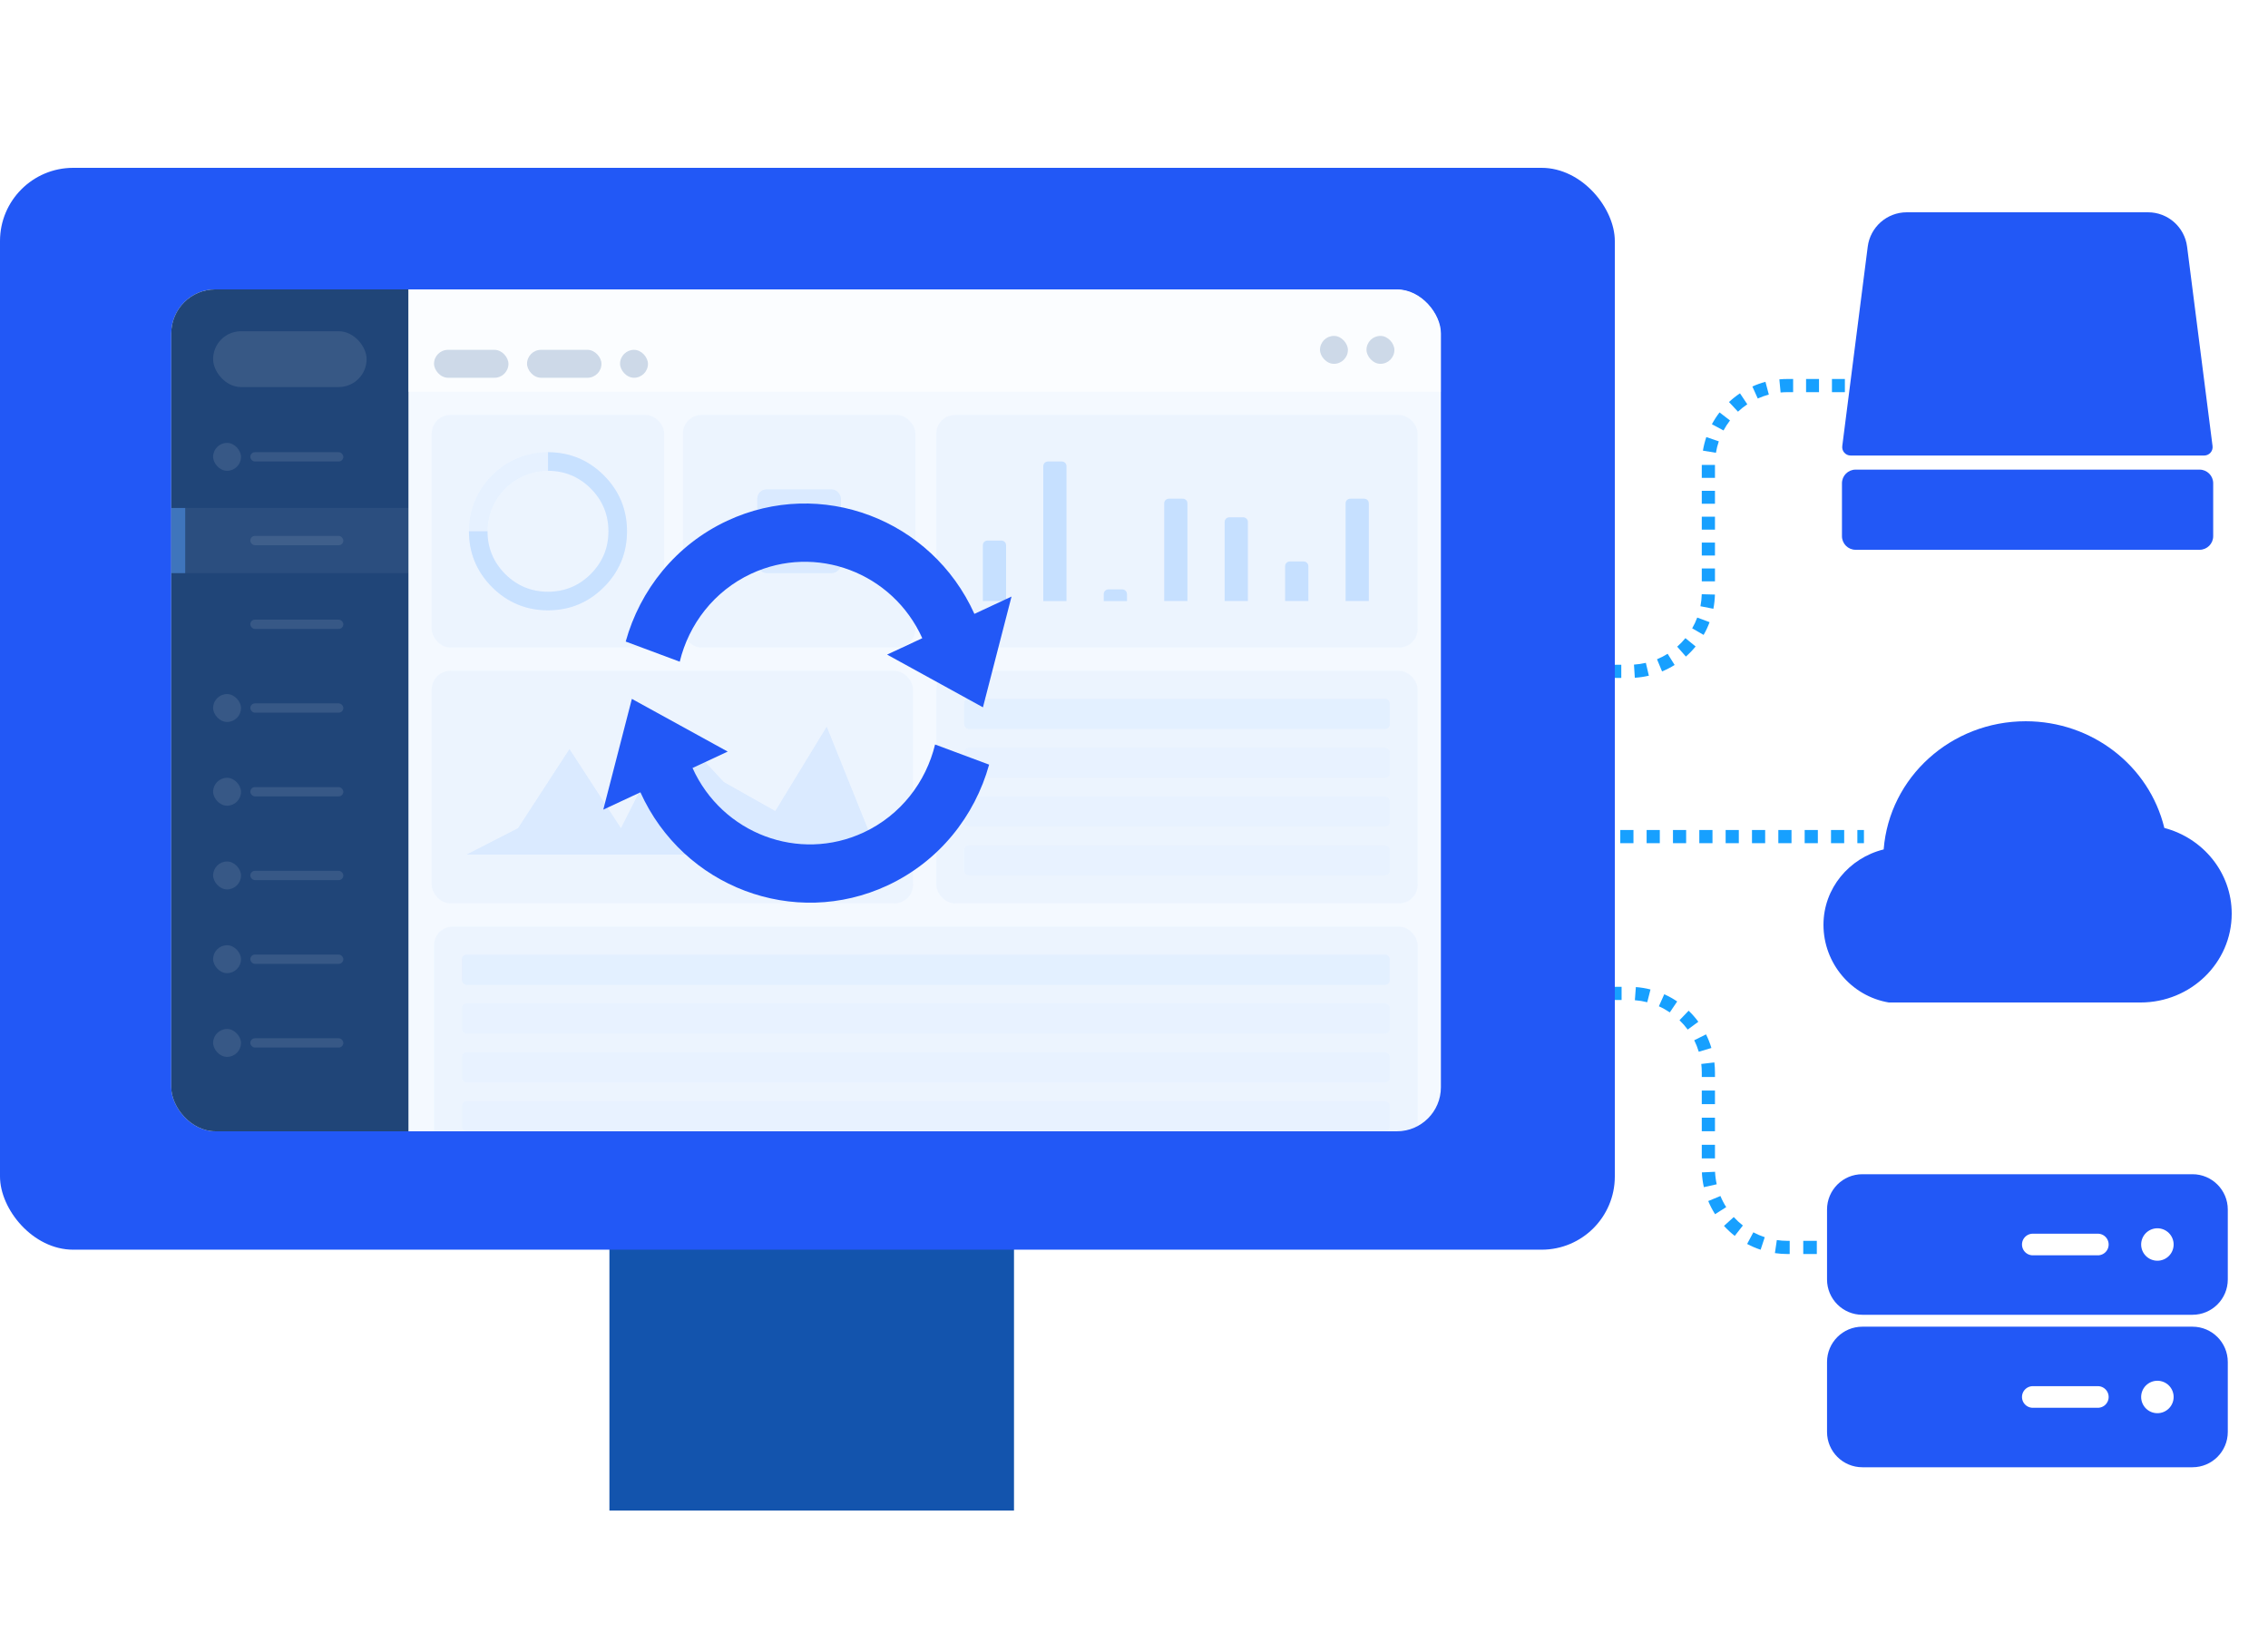
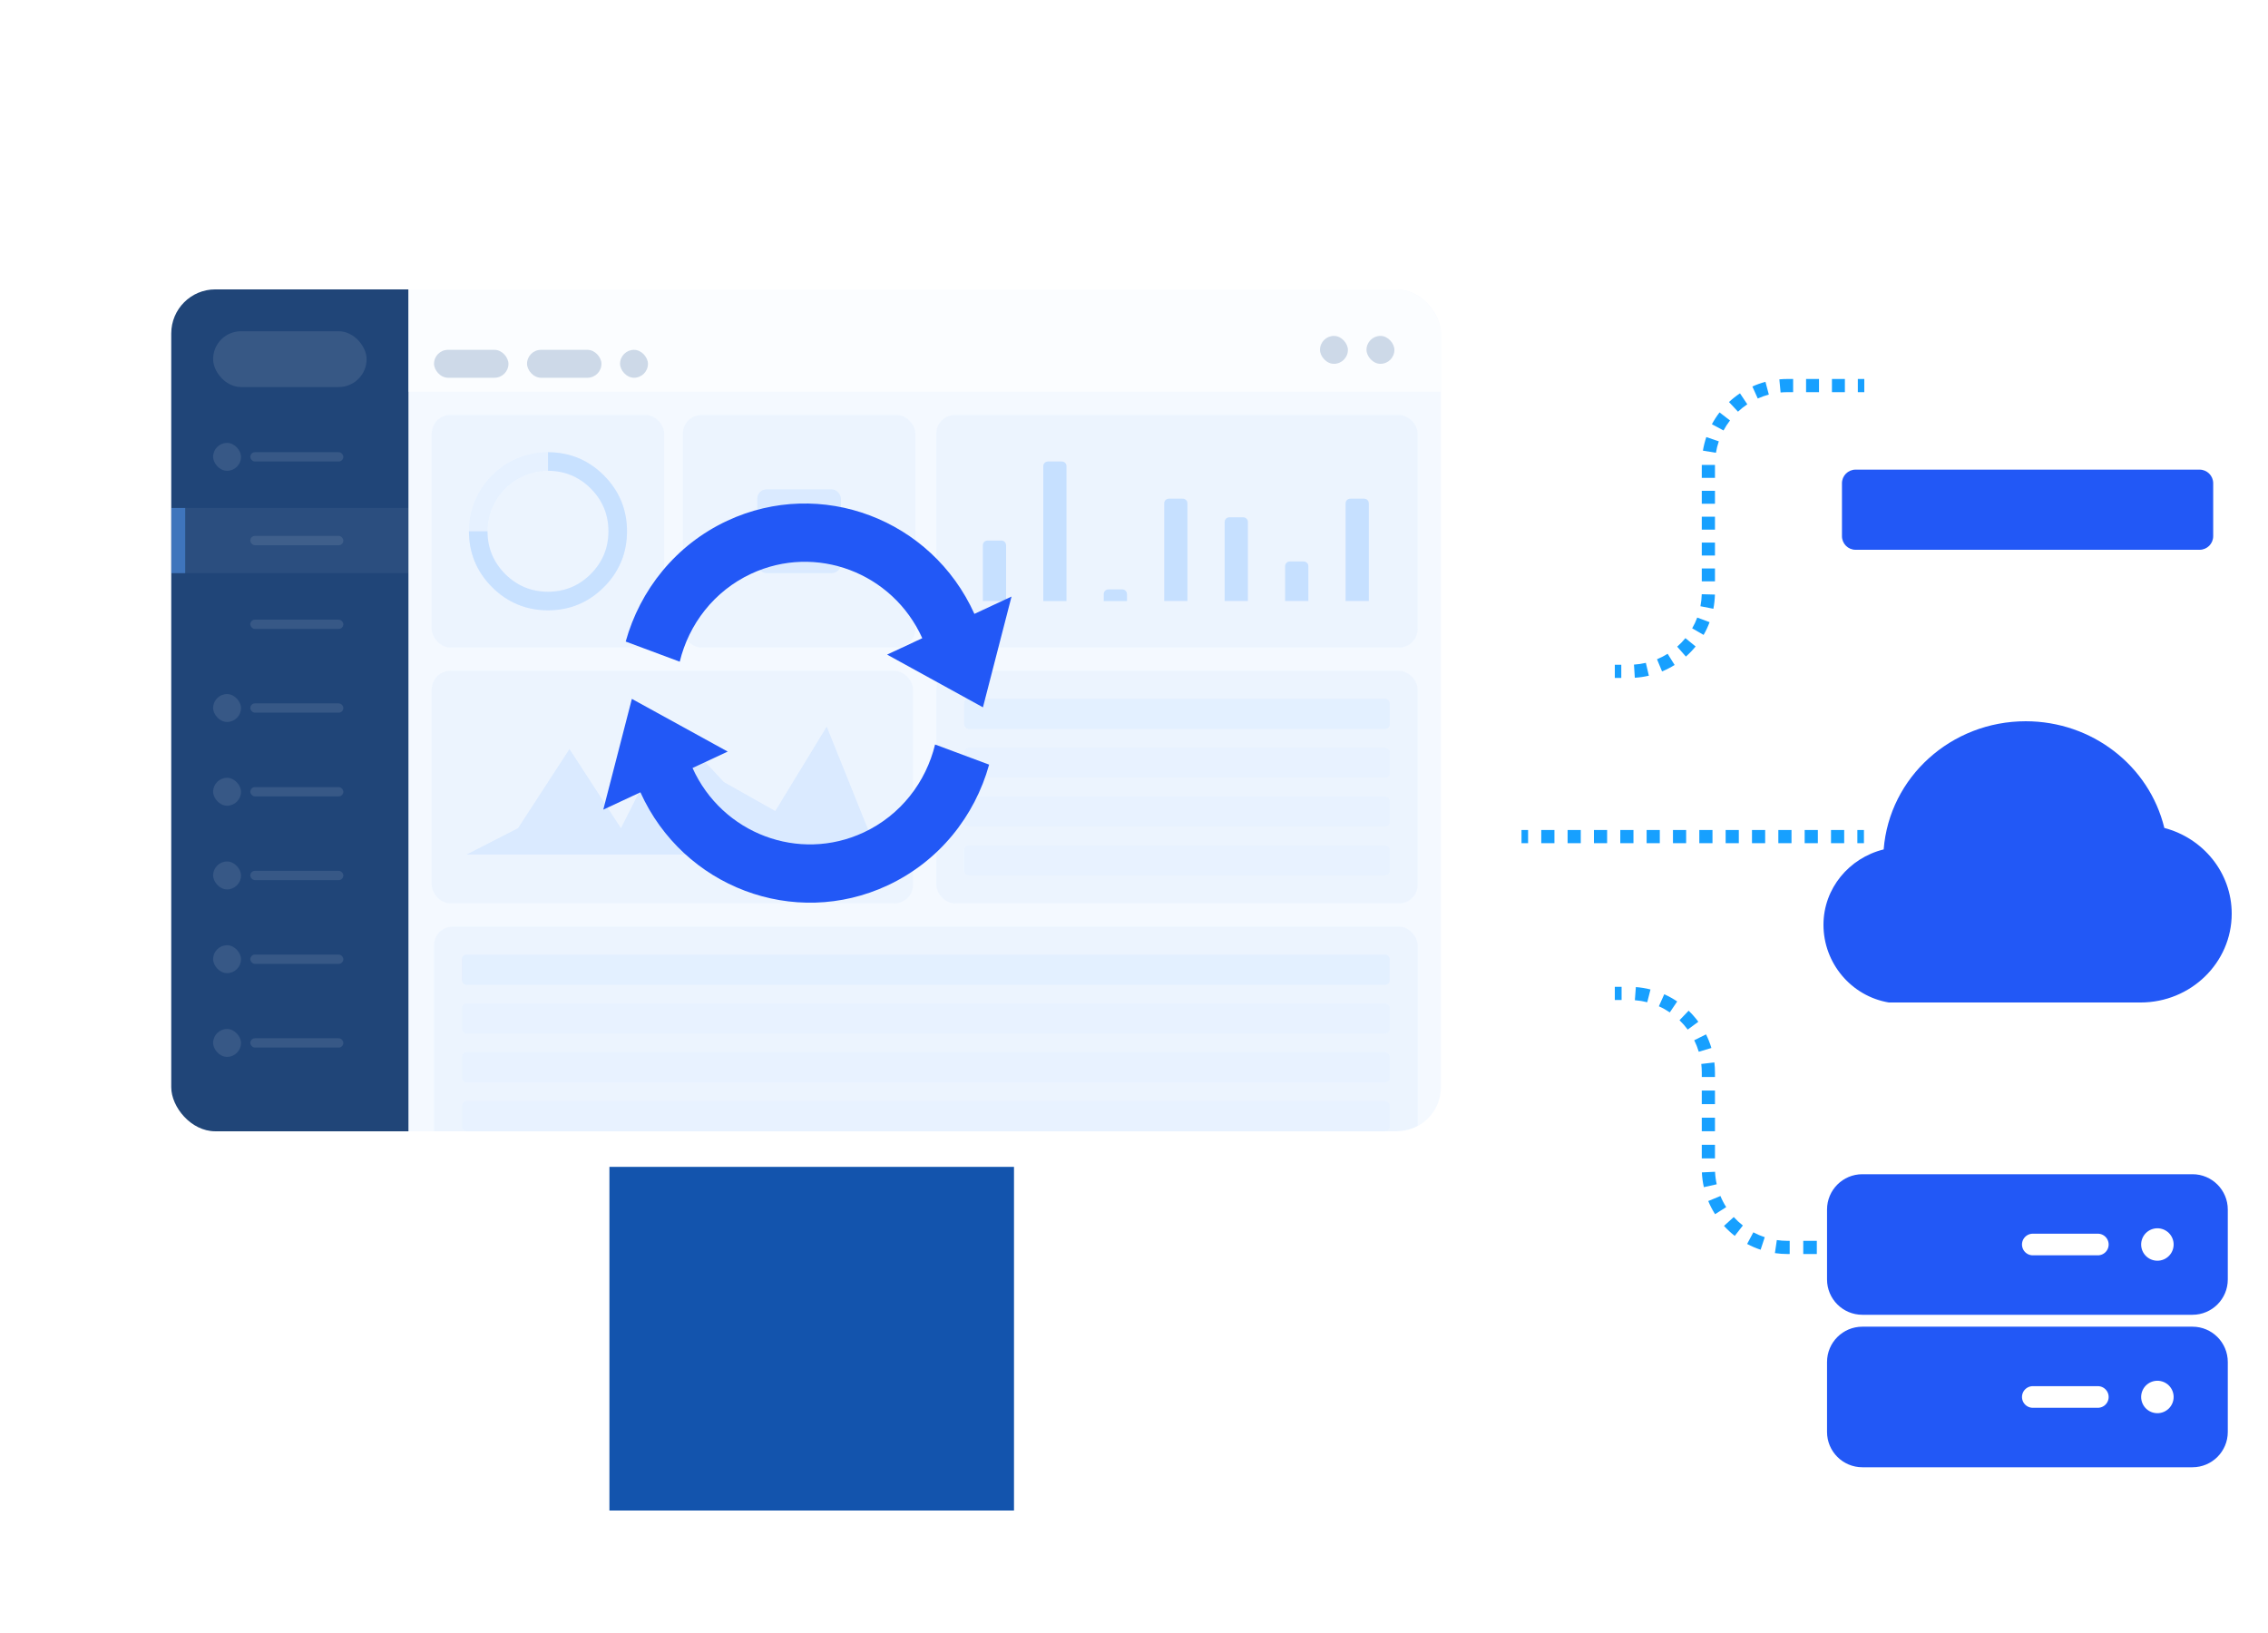
<svg xmlns="http://www.w3.org/2000/svg" fill="none" version="1.1" width="400" height="288" viewBox="0 0 400 288">
  <rect x="0" y="0" width="400" height="288" fill="#333333" stroke="none" />
  <defs>
    <clipPath id="master_svg0_544_046803">
      <rect x="0" y="0" width="400" height="288" rx="0" />
    </clipPath>
    <clipPath id="master_svg1_544_046834">
      <rect x="30.204" y="51.037" width="223.924" height="148.481" rx="7.769" />
    </clipPath>
    <clipPath id="master_svg2_544_046827">
      <rect x="96.458" y="77.769" width="91.636" height="91.975" rx="0" />
    </clipPath>
    <clipPath id="master_svg3_544_046810">
      <rect x="322.228" y="35.2" width="70.68" height="64" rx="0" />
    </clipPath>
    <clipPath id="master_svg4_544_046824">
      <rect x="318.4" y="124.8" width="78.336" height="54.528" rx="0" />
    </clipPath>
    <clipPath id="master_svg5_544_046814">
      <rect x="320.368" y="204.928" width="74.4" height="56" rx="0" />
    </clipPath>
  </defs>
  <g clip-path="url(#master_svg0_544_046803)">
    <rect x="0" y="0" width="400" height="288" rx="0" fill="#FFFFFF" fill-opacity="1" />
    <g transform="matrix(0,1,-1,0,396.8,-260.8)">
      <g transform="matrix(0,1,-1,0,476.406,-340.281)">
        <path d="M408.344,69.225L409.505,69.225L409.505,66.9L408.344,66.9L408.344,69.225ZM411.828,69.225L414.151,69.225L414.151,66.9L411.828,66.9L411.828,69.225ZM416.474,69.225L418.797,69.225L418.797,66.9L416.474,66.9L416.474,69.225ZM421.119,69.225L423.442,69.225L423.442,66.9L421.119,66.9L421.119,69.225ZM425.765,69.225L428.088,69.225L428.088,66.9L425.765,66.9L425.765,69.225ZM430.411,69.225L432.734,69.225L432.734,66.9L430.411,66.9L430.411,69.225ZM435.056,69.225L437.379,69.225L437.379,66.9L435.056,66.9L435.056,69.225ZM439.702,69.225L442.025,69.225L442.025,66.9L439.702,66.9L439.702,69.225ZM444.348,69.225L446.671,69.225L446.671,66.9L444.348,66.9L444.348,69.225ZM448.993,69.225L451.316,69.225L451.316,66.9L448.993,66.9L448.993,69.225ZM453.639,69.225L455.962,69.225L455.962,66.9L453.639,66.9L453.639,69.225ZM458.285,69.225L460.608,69.225L460.608,66.9L458.285,66.9L458.285,69.225ZM462.93,69.225L465.253,69.225L465.253,66.9L462.93,66.9L462.93,69.225ZM467.576,69.225L468.737,69.225L468.737,66.9L467.576,66.9L467.576,69.225Z" fill-rule="evenodd" fill="#17A0FF" fill-opacity="1" />
      </g>
      <g transform="matrix(0,1,-1,0,548.8,-412.8)">
        <path d="M480.8,69.162L481.996,69.162L481.996,66.838L480.8,66.838L480.8,69.162ZM484.388,69.162L486.78,69.162L486.78,66.838L484.388,66.838L484.388,69.162ZM489.172,69.162L491.565,69.162L491.565,66.838L489.172,66.838L489.172,69.162ZM494.35,69.162Q495.297,69.162,496.227,69.299L496.565,66.999Q495.467,66.838,494.35,66.838L493.957,66.838L493.957,69.162L494.35,69.162ZM498.357,69.803Q499.399,70.146,500.369,70.664L501.465,68.614Q500.318,68.001,499.085,67.595L498.357,69.803ZM502.215,71.866Q503.083,72.544,503.823,73.36L505.545,71.798Q504.671,70.835,503.646,70.034L502.215,71.866ZM505.155,75.109Q505.75,76.046,506.173,77.07L508.322,76.182Q507.822,74.971,507.119,73.863L505.155,75.109ZM506.827,79.138Q507.071,80.223,507.123,81.342L509.446,81.234Q509.384,79.912,509.096,78.629L506.827,79.138ZM507.137,83.704L507.137,86.096L509.462,86.096L509.462,83.704L507.137,83.704ZM507.137,88.488L507.137,90.88L509.462,90.88L509.462,88.488L507.137,88.488ZM507.137,93.273L507.137,95.665L509.462,95.665L509.462,93.273L507.137,93.273ZM507.137,98.85Q507.137,99.745,507.241,100.629L509.55,100.358Q509.462,99.609,509.462,98.85L509.462,98.057L507.137,98.057L507.137,98.85ZM507.766,103.176Q508.136,104.416,508.713,105.575L510.794,104.539Q510.306,103.559,509.994,102.511L507.766,103.176ZM510.071,107.8Q510.842,108.847,511.781,109.749L513.392,108.072Q512.597,107.309,511.944,106.422L510.071,107.8ZM513.798,111.38Q514.886,112.115,516.081,112.65L517.031,110.528Q516.02,110.075,515.1,109.454L513.798,111.38ZM518.507,113.495Q519.777,113.819,521.089,113.918L521.265,111.6Q520.155,111.516,519.081,111.242L518.507,113.495ZM523.604,113.963L524.8,113.963L524.8,111.638L523.604,111.638L523.604,113.963Z" fill-rule="evenodd" fill="#17A0FF" fill-opacity="1" />
      </g>
      <g transform="matrix(0,1,1,0,260.8,-260.8)">
        <path d="M328.8,69.162L329.941,69.162L329.941,66.838L328.8,66.838L328.8,69.162ZM332.223,69.162L334.505,69.162L334.505,66.838L332.223,66.838L332.223,69.162ZM336.787,69.162L339.069,69.162L339.069,66.838L336.787,66.838L336.787,69.162ZM342.35,69.162Q342.96,69.162,343.563,69.219L343.781,66.904Q343.069,66.838,342.35,66.838L341.35,66.838L341.35,69.162L342.35,69.162ZM345.637,69.589Q346.641,69.855,347.589,70.281L348.542,68.161Q347.421,67.656,346.233,67.341L345.637,69.589ZM349.434,71.302Q350.308,71.885,351.077,72.603L352.664,70.904Q351.756,70.056,350.723,69.368L349.434,71.302ZM352.486,74.153Q353.13,74.989,353.628,75.917L355.677,74.819Q355.089,73.722,354.328,72.734L352.486,74.153ZM354.461,77.833Q354.797,78.822,354.967,79.855L357.261,79.477Q357.06,78.256,356.662,77.085L354.461,77.833ZM355.137,81.995L355.137,84.277L357.462,84.277L357.462,81.995L355.137,81.995ZM355.137,86.559L355.137,88.841L357.462,88.841L357.462,86.559L355.137,86.559ZM355.137,91.123L355.137,93.405L357.462,93.405L357.462,91.123L355.137,91.123ZM355.137,95.687L355.137,97.969L357.462,97.969L357.462,95.687L355.137,95.687ZM355.137,100.251L355.137,102.533L357.462,102.533L357.462,100.251L355.137,100.251ZM355.143,104.86Q355.177,106.127,355.418,107.363L357.7,106.917Q357.496,105.871,357.467,104.798L355.143,104.86ZM356.085,109.728Q356.519,110.893,357.14,111.973L359.156,110.814Q358.63,109.9,358.263,108.916L356.085,109.728ZM358.549,114.015Q359.334,114.974,360.265,115.794L361.801,114.049Q361.013,113.355,360.348,112.542L358.549,114.015ZM362.251,117.275Q363.313,117.938,364.468,118.417L365.358,116.269Q364.382,115.864,363.483,115.303L362.251,117.275ZM366.797,119.166Q368.016,119.451,369.272,119.531L369.421,117.211Q368.358,117.143,367.326,116.902L366.797,119.166ZM371.659,119.562L372.8,119.562L372.8,117.237L371.659,117.237L371.659,119.562Z" fill-rule="evenodd" fill="#17A0FF" fill-opacity="1" />
      </g>
    </g>
    <g>
      <g>
        <path d="M107.481,266.4L178.835,266.4L178.835,205.791L107.481,205.791L107.481,266.4Z" fill="#1354AD" fill-opacity="1" />
      </g>
      <g>
        <g>
-           <rect x="0" y="29.6" width="284.8" height="190.798" rx="12.91" fill="#2258F6" fill-opacity="1" />
-         </g>
+           </g>
        <g clip-path="url(#master_svg1_544_046834)">
          <rect x="30.204" y="51.037" width="223.924" height="148.481" rx="7.769" fill="#F4F9FF" fill-opacity="1" />
          <g style="opacity:0.3;">
            <g style="opacity:0.6;">
              <rect x="165.132" y="73.188" width="84.894" height="41.017" rx="3.278" fill="#C8E0FD" fill-opacity="1" />
            </g>
            <g>
              <path d="M173.336,96.155L173.336,105.999L177.438,105.999L177.438,96.155C177.438,95.702,177.071,95.335,176.618,95.335L174.156,95.335C173.703,95.335,173.336,95.702,173.336,96.155ZM183.997,106.001L188.098,106.001L188.098,82.21C188.098,81.758,187.731,81.391,187.278,81.391L184.816,81.391C184.364,81.391,183.997,81.758,183.997,82.21L183.997,106.001ZM194.661,104.769L194.661,106L198.762,106L198.762,104.769C198.762,104.316,198.395,103.949,197.942,103.949L195.48,103.949C195.028,103.949,194.661,104.316,194.661,104.769ZM205.325,105.999L209.426,105.999L209.426,88.771C209.426,88.318,209.059,87.951,208.606,87.951L206.144,87.951C205.692,87.951,205.325,88.318,205.325,88.771L205.325,105.999ZM215.988,105.997L220.089,105.997L220.089,92.05C220.089,91.597,219.722,91.23,219.269,91.23L216.807,91.23C216.355,91.23,215.988,91.597,215.988,92.05L215.988,105.997ZM226.651,105.997L230.752,105.997L230.752,99.844C230.752,99.391,230.385,99.024,229.933,99.024L227.47,99.024C227.018,99.024,226.651,99.391,226.651,99.844L226.651,105.997ZM237.315,105.999L241.416,105.999L241.416,88.771C241.416,88.318,241.049,87.951,240.597,87.951L238.134,87.951C237.682,87.951,237.315,88.318,237.315,88.771L237.315,105.999Z" fill="#5CA5FF" fill-opacity="1" />
            </g>
            <g style="opacity:0.6;">
              <rect x="76.137" y="118.309" width="84.894" height="41.017" rx="3.278" fill="#C8E0FD" fill-opacity="1" />
            </g>
            <g style="opacity:0.5;">
              <path d="M82.289,150.712L154.879,150.712L145.806,128.152L136.732,143.037L127.658,137.92L118.584,128.152L109.51,146.06L100.436,132.106L91.362,146.06L82.289,150.712Z" fill="#5CA5FF" fill-opacity="1" />
            </g>
            <g style="opacity:0.6;">
              <rect x="165.132" y="118.309" width="84.894" height="41.017" rx="3.278" fill="#C8E0FD" fill-opacity="1" />
            </g>
            <g style="opacity:0.6;">
              <rect x="170.055" y="123.229" width="75.052" height="5.332" rx="0.82" fill="#A6CEFF" fill-opacity="1" />
            </g>
            <g style="opacity:0.2;">
              <rect x="170.055" y="131.84" width="75.052" height="5.332" rx="0.82" fill="#A6CEFF" fill-opacity="1" />
            </g>
            <g style="opacity:0.2;">
              <rect x="170.055" y="140.456" width="75.052" height="5.332" rx="0.82" fill="#A6CEFF" fill-opacity="1" />
            </g>
            <g style="opacity:0.2;">
              <rect x="170.055" y="149.064" width="75.052" height="5.332" rx="0.82" fill="#A6CEFF" fill-opacity="1" />
            </g>
            <g style="opacity:0.6;">
              <rect x="76.549" y="163.422" width="173.48" height="41.017" rx="3.278" fill="#C8E0FD" fill-opacity="1" />
            </g>
            <g style="opacity:0.6;">
              <rect x="81.469" y="168.348" width="163.637" height="5.332" rx="0.82" fill="#A6CEFF" fill-opacity="1" />
            </g>
            <g style="opacity:0.2;">
              <rect x="81.469" y="176.957" width="163.637" height="5.332" rx="0.82" fill="#A6CEFF" fill-opacity="1" />
            </g>
            <g style="opacity:0.2;">
              <rect x="81.469" y="185.573" width="163.637" height="5.332" rx="0.82" fill="#A6CEFF" fill-opacity="1" />
            </g>
            <g style="opacity:0.2;">
              <rect x="81.469" y="194.186" width="163.637" height="5.332" rx="0.82" fill="#A6CEFF" fill-opacity="1" />
            </g>
            <g style="opacity:0.6;">
              <rect x="76.137" y="73.188" width="41.012" height="41.017" rx="3.278" fill="#C8E0FD" fill-opacity="1" />
            </g>
            <g style="opacity:0.5;">
              <ellipse cx="96.644" cy="93.696" rx="12.304" ry="12.305" fill-opacity="0" stroke-opacity="0.5" stroke="#82BCFF" fill="none" stroke-width="3.278" />
            </g>
            <g style="opacity:0.5;">
              <path d="M106.503,83.836Q102.42,79.752,96.644,79.752L96.644,83.03Q101.062,83.03,104.185,86.154Q107.309,89.278,107.309,93.696Q107.309,98.114,104.185,101.238Q101.062,104.362,96.644,104.362Q92.227,104.362,89.104,101.238Q85.98,98.114,85.98,93.696L82.702,93.696Q82.702,99.471,86.785,103.556Q90.869,107.64,96.644,107.64Q102.42,107.64,106.503,103.556Q110.587,99.471,110.587,93.696Q110.587,87.92,106.503,83.836Z" fill-rule="evenodd" fill="#0072FF" fill-opacity="1" />
            </g>
            <g style="opacity:0.6;">
              <rect x="120.43" y="73.188" width="41.012" height="41.017" rx="3.278" fill="#C8E0FD" fill-opacity="1" />
            </g>
            <g style="opacity:0.5;">
              <rect x="133.553" y="86.309" width="14.764" height="14.766" rx="1.639" fill="#5CA5FF" fill-opacity="1" />
            </g>
          </g>
          <g>
            <path d="M30.204,199.518L72.036,199.518L72.036,51.037L30.204,51.037L30.204,199.518Z" fill="#204578" fill-opacity="1" />
          </g>
          <g>
            <rect x="37.588" y="58.418" width="27.068" height="9.844" rx="4.917" fill="#375885" fill-opacity="1" />
          </g>
          <g style="opacity:0.6;">
            <rect x="72.036" y="51.037" width="182.092" height="18.047" rx="0" fill="#FFFFFF" fill-opacity="1" />
          </g>
          <g style="opacity:0.2;">
            <rect x="76.549" y="61.699" width="13.124" height="4.922" rx="2.461" fill="#124A8C" fill-opacity="1" />
          </g>
          <g style="opacity:0.2;">
            <rect x="92.952" y="61.699" width="13.124" height="4.922" rx="2.461" fill="#124A8C" fill-opacity="1" />
          </g>
          <g style="opacity:0.2;">
            <rect x="109.358" y="61.699" width="4.921" height="4.922" rx="2.461" fill="#124A8C" fill-opacity="1" />
          </g>
          <g style="opacity:0.2;">
            <rect x="232.804" y="59.242" width="4.921" height="4.922" rx="2.461" fill="#124A8C" fill-opacity="1" />
          </g>
          <g style="opacity:0.2;">
            <rect x="241.005" y="59.242" width="4.921" height="4.922" rx="2.461" fill="#124A8C" fill-opacity="1" />
          </g>
          <g style="opacity:0.5;">
            <g>
              <g style="opacity:0.2;">
                <rect x="37.587" y="78.11" width="4.921" height="4.922" rx="2.459" fill="#FFFFFF" fill-opacity="1" />
              </g>
              <g style="opacity:0.2;">
                <rect x="44.148" y="79.749" width="16.405" height="1.641" rx="0.82" fill="#FFFFFF" fill-opacity="1" />
              </g>
              <g style="opacity:0.2;">
                <rect x="44.148" y="94.515" width="16.405" height="1.641" rx="0.82" fill="#FFFFFF" fill-opacity="1" />
              </g>
              <g style="opacity:0.1;">
                <rect x="30.204" y="89.589" width="41.832" height="11.485" rx="0" fill="#FFFFFF" fill-opacity="1" />
              </g>
              <g>
                <rect x="30.204" y="89.589" width="2.461" height="11.485" rx="0" fill="#5DA5FF" fill-opacity="1" />
              </g>
              <g style="opacity:0.2;">
                <rect x="44.148" y="109.281" width="16.405" height="1.641" rx="0.82" fill="#FFFFFF" fill-opacity="1" />
              </g>
            </g>
            <g>
              <g style="opacity:0.2;">
                <rect x="37.587" y="137.176" width="4.921" height="4.922" rx="2.459" fill="#FFFFFF" fill-opacity="1" />
              </g>
              <g style="opacity:0.2;">
                <rect x="44.148" y="138.814" width="16.405" height="1.641" rx="0.82" fill="#FFFFFF" fill-opacity="1" />
              </g>
            </g>
            <g>
              <g style="opacity:0.2;">
                <rect x="37.587" y="122.406" width="4.921" height="4.922" rx="2.459" fill="#FFFFFF" fill-opacity="1" />
              </g>
              <g style="opacity:0.2;">
                <rect x="44.148" y="124.047" width="16.405" height="1.641" rx="0.82" fill="#FFFFFF" fill-opacity="1" />
              </g>
            </g>
            <g>
              <g style="opacity:0.2;">
                <rect x="37.587" y="181.473" width="4.921" height="4.922" rx="2.459" fill="#FFFFFF" fill-opacity="1" />
              </g>
              <g style="opacity:0.2;">
                <rect x="44.148" y="183.109" width="16.405" height="1.641" rx="0.82" fill="#FFFFFF" fill-opacity="1" />
              </g>
            </g>
            <g>
              <g style="opacity:0.2;">
                <rect x="37.587" y="166.705" width="4.921" height="4.922" rx="2.459" fill="#FFFFFF" fill-opacity="1" />
              </g>
              <g style="opacity:0.2;">
                <rect x="44.148" y="168.348" width="16.405" height="1.641" rx="0.82" fill="#FFFFFF" fill-opacity="1" />
              </g>
            </g>
            <g>
              <g style="opacity:0.2;">
                <rect x="37.587" y="151.936" width="4.921" height="4.922" rx="2.459" fill="#FFFFFF" fill-opacity="1" />
              </g>
              <g style="opacity:0.2;">
                <rect x="44.148" y="153.578" width="16.405" height="1.641" rx="0.82" fill="#FFFFFF" fill-opacity="1" />
              </g>
            </g>
          </g>
        </g>
      </g>
      <g clip-path="url(#master_svg2_544_046827)">
        <g>
          <path d="M132.485,101.184C125.931,104.24,121.486,110.082,119.884,116.698L110.352,113.146C112.881,104.048,119.166,96.087,128.265,91.843C144.738,84.161,164.291,91.527,171.853,108.265L178.4,105.211L173.359,124.744L156.453,115.447L162.66,112.552C157.426,100.965,143.889,95.865,132.485,101.184ZM152.315,146.816C158.869,143.759,163.313,137.917,164.916,131.301L174.448,134.853C171.918,143.951,165.633,151.913,156.534,156.156C140.062,163.839,120.509,156.472,112.947,139.734L106.4,142.788L111.441,123.256L128.346,132.552L122.139,135.447C127.374,147.034,140.911,152.135,152.315,146.816Z" fill-rule="evenodd" fill="#2258F6" fill-opacity="1" />
        </g>
      </g>
    </g>
    <g>
      <g clip-path="url(#master_svg3_544_046810)">
        <g>
          <g>
-             <path d="M324.916,78.663C324.802,79.552,325.495,80.339,326.392,80.339L388.744,80.339C389.641,80.339,390.334,79.552,390.22,78.663L385.731,43.507C385.288,40.039,382.337,37.44,378.841,37.44L336.295,37.44C332.799,37.44,329.848,40.039,329.405,43.507L324.916,78.663Z" fill="#2258F6" fill-opacity="1" />
-           </g>
+             </g>
          <g>
            <path d="M324.861,94.561C324.861,95.887,325.936,96.961,327.261,96.961L387.933,96.961C389.259,96.961,390.333,95.887,390.333,94.561L390.333,85.225C390.333,83.9,389.259,82.825,387.933,82.825L327.261,82.825C325.936,82.825,324.861,83.9,324.861,85.225L324.861,94.561Z" fill="#2258F6" fill-opacity="1" />
          </g>
        </g>
      </g>
      <g clip-path="url(#master_svg4_544_046824)">
        <g>
          <path d="M357.272,127.201C344.136,127.201,333.221,137.049,332.217,149.807C326.116,151.309,321.6,156.69,321.6,163.096C321.6,169.864,326.498,175.685,333.123,176.801L377.511,176.801C386.397,176.801,393.6,169.789,393.6,161.139C393.6,153.905,388.564,147.819,381.719,146.019C379.027,134.982,368.918,127.201,357.272,127.201Z" fill-rule="evenodd" fill="#2258F6" fill-opacity="1" />
        </g>
      </g>
      <g clip-path="url(#master_svg5_544_046814)">
        <g>
          <g>
            <path d="M322.228,213.317L322.228,225.65C322.228,229.09,325.017,231.878,328.457,231.878L386.68,231.878C390.12,231.878,392.908,229.09,392.908,225.65L392.908,213.317C392.908,209.877,390.12,207.088,386.68,207.088L328.457,207.088C325.017,207.088,322.228,209.877,322.228,213.317ZM383.357,219.483Q383.358,219.623,383.344,219.763Q383.33,219.903,383.302,220.041Q383.275,220.179,383.234,220.313Q383.193,220.448,383.139,220.578Q383.086,220.707,383.019,220.831Q382.953,220.955,382.875,221.072Q382.796,221.189,382.707,221.297Q382.618,221.406,382.518,221.505Q382.419,221.605,382.31,221.694Q382.201,221.783,382.084,221.861Q381.967,221.939,381.843,222.006Q381.719,222.072,381.589,222.126Q381.459,222.179,381.324,222.22Q381.189,222.261,381.051,222.288Q380.913,222.316,380.773,222.329Q380.633,222.343,380.492,222.343Q380.351,222.343,380.211,222.329Q380.071,222.316,379.933,222.288Q379.795,222.261,379.66,222.22Q379.526,222.179,379.396,222.126Q379.265,222.072,379.141,222.006Q379.017,221.939,378.9,221.861Q378.783,221.783,378.674,221.694Q378.565,221.605,378.466,221.505Q378.366,221.406,378.277,221.297Q378.188,221.189,378.11,221.072Q378.031,220.955,377.965,220.831Q377.899,220.707,377.845,220.578Q377.791,220.448,377.75,220.313Q377.709,220.179,377.682,220.041Q377.654,219.903,377.64,219.763Q377.627,219.623,377.627,219.483Q377.627,219.342,377.64,219.203Q377.654,219.063,377.682,218.925Q377.709,218.787,377.75,218.653Q377.791,218.518,377.845,218.388Q377.899,218.258,377.965,218.135Q378.031,218.011,378.11,217.894Q378.188,217.777,378.277,217.668Q378.366,217.56,378.466,217.46Q378.565,217.361,378.674,217.272Q378.783,217.183,378.9,217.105Q379.017,217.027,379.141,216.96Q379.265,216.894,379.396,216.84Q379.526,216.786,379.66,216.746Q379.795,216.705,379.933,216.677Q380.071,216.65,380.211,216.636Q380.351,216.623,380.492,216.623Q380.633,216.623,380.773,216.636Q380.913,216.65,381.051,216.677Q381.189,216.705,381.324,216.746Q381.459,216.786,381.589,216.84Q381.719,216.894,381.843,216.96Q381.967,217.027,382.084,217.105Q382.201,217.183,382.31,217.272Q382.419,217.361,382.518,217.46Q382.618,217.56,382.707,217.668Q382.796,217.777,382.875,217.894Q382.953,218.011,383.019,218.135Q383.086,218.258,383.139,218.388Q383.193,218.518,383.234,218.653Q383.275,218.787,383.302,218.925Q383.33,219.063,383.344,219.203Q383.358,219.342,383.357,219.483ZM358.52,217.577Q358.426,217.577,358.333,217.586Q358.24,217.595,358.148,217.613Q358.056,217.632,357.966,217.659Q357.877,217.686,357.79,217.722Q357.704,217.758,357.621,217.802Q357.538,217.846,357.461,217.898Q357.383,217.95,357.31,218.009Q357.238,218.069,357.172,218.135Q357.105,218.201,357.046,218.274Q356.986,218.346,356.934,218.424Q356.882,218.502,356.838,218.585Q356.794,218.667,356.758,218.754Q356.722,218.84,356.695,218.93Q356.668,219.02,356.65,219.112Q356.631,219.203,356.622,219.297Q356.613,219.39,356.613,219.484Q356.613,219.577,356.622,219.67Q356.631,219.764,356.65,219.856Q356.668,219.947,356.695,220.037Q356.722,220.127,356.758,220.213Q356.794,220.3,356.838,220.382Q356.882,220.465,356.934,220.543Q356.986,220.621,357.046,220.693Q357.105,220.766,357.172,220.832Q357.238,220.898,357.31,220.958Q357.383,221.017,357.461,221.069Q357.538,221.121,357.621,221.165Q357.704,221.209,357.79,221.245Q357.877,221.281,357.966,221.308Q358.056,221.336,358.148,221.354Q358.24,221.372,358.333,221.381Q358.426,221.39,358.52,221.39L369.988,221.39Q370.082,221.39,370.175,221.381Q370.268,221.372,370.36,221.354Q370.452,221.336,370.542,221.308Q370.631,221.281,370.718,221.245Q370.805,221.209,370.887,221.165Q370.97,221.121,371.048,221.069Q371.126,221.017,371.198,220.958Q371.27,220.898,371.337,220.832Q371.403,220.766,371.462,220.693Q371.522,220.621,371.574,220.543Q371.626,220.465,371.67,220.382Q371.714,220.3,371.75,220.213Q371.786,220.127,371.813,220.037Q371.84,219.947,371.859,219.856Q371.877,219.764,371.886,219.67Q371.895,219.577,371.895,219.484Q371.895,219.39,371.886,219.297Q371.877,219.203,371.859,219.112Q371.84,219.02,371.813,218.93Q371.786,218.84,371.75,218.754Q371.714,218.667,371.67,218.585Q371.626,218.502,371.574,218.424Q371.522,218.346,371.462,218.274Q371.403,218.201,371.337,218.135Q371.27,218.069,371.198,218.009Q371.126,217.95,371.048,217.898Q370.97,217.846,370.887,217.802Q370.805,217.758,370.718,217.722Q370.631,217.686,370.542,217.659Q370.452,217.632,370.36,217.613Q370.268,217.595,370.175,217.586Q370.082,217.577,369.988,217.577L358.52,217.577Z" fill-rule="evenodd" fill="#2258F6" fill-opacity="1" />
          </g>
          <g>
            <path d="M322.228,240.207L322.228,252.54C322.228,255.98,325.017,258.768,328.457,258.768L386.68,258.768C390.12,258.768,392.908,255.98,392.908,252.54L392.908,240.207C392.908,236.767,390.12,233.978,386.68,233.978L328.457,233.978C325.017,233.978,322.228,236.767,322.228,240.207ZM383.357,246.373Q383.358,246.514,383.344,246.653Q383.33,246.793,383.302,246.931Q383.275,247.069,383.234,247.203Q383.193,247.338,383.139,247.468Q383.086,247.597,383.019,247.721Q382.953,247.845,382.875,247.962Q382.796,248.079,382.707,248.188Q382.618,248.296,382.518,248.396Q382.419,248.495,382.31,248.584Q382.201,248.673,382.084,248.751Q381.967,248.829,381.843,248.896Q381.719,248.962,381.589,249.016Q381.459,249.069,381.324,249.11Q381.189,249.151,381.051,249.178Q380.913,249.206,380.773,249.22Q380.633,249.233,380.492,249.233Q380.351,249.233,380.211,249.22Q380.071,249.206,379.933,249.178Q379.795,249.151,379.66,249.11Q379.526,249.069,379.396,249.016Q379.265,248.962,379.141,248.896Q379.017,248.829,378.9,248.751Q378.783,248.673,378.674,248.584Q378.565,248.495,378.466,248.396Q378.366,248.296,378.277,248.188Q378.188,248.079,378.11,247.962Q378.031,247.845,377.965,247.721Q377.899,247.597,377.845,247.468Q377.791,247.338,377.75,247.203Q377.709,247.069,377.682,246.931Q377.654,246.793,377.64,246.653Q377.627,246.514,377.627,246.373Q377.627,246.232,377.64,246.093Q377.654,245.953,377.682,245.815Q377.709,245.677,377.75,245.543Q377.791,245.408,377.845,245.278Q377.899,245.149,377.965,245.025Q378.031,244.901,378.11,244.784Q378.188,244.667,378.277,244.558Q378.366,244.45,378.466,244.35Q378.565,244.251,378.674,244.162Q378.783,244.073,378.9,243.995Q379.017,243.917,379.141,243.85Q379.265,243.784,379.396,243.73Q379.526,243.677,379.66,243.636Q379.795,243.595,379.933,243.568Q380.071,243.54,380.211,243.526Q380.351,243.513,380.492,243.513Q380.633,243.513,380.773,243.526Q380.913,243.54,381.051,243.568Q381.189,243.595,381.324,243.636Q381.459,243.677,381.589,243.73Q381.719,243.784,381.843,243.85Q381.967,243.917,382.084,243.995Q382.201,244.073,382.31,244.162Q382.419,244.251,382.518,244.35Q382.618,244.45,382.707,244.558Q382.796,244.667,382.875,244.784Q382.953,244.901,383.019,245.025Q383.086,245.149,383.139,245.278Q383.193,245.408,383.234,245.543Q383.275,245.677,383.302,245.815Q383.33,245.953,383.344,246.093Q383.358,246.232,383.357,246.373ZM358.52,244.467Q358.426,244.467,358.333,244.476Q358.24,244.485,358.148,244.503Q358.056,244.522,357.966,244.549Q357.877,244.576,357.79,244.612Q357.704,244.648,357.621,244.692Q357.538,244.736,357.461,244.788Q357.383,244.84,357.31,244.9Q357.238,244.959,357.172,245.025Q357.105,245.091,357.046,245.164Q356.986,245.236,356.934,245.314Q356.882,245.392,356.838,245.475Q356.794,245.557,356.758,245.644Q356.722,245.73,356.695,245.82Q356.668,245.91,356.65,246.002Q356.631,246.094,356.622,246.187Q356.613,246.28,356.613,246.374Q356.613,246.467,356.622,246.561Q356.631,246.654,356.65,246.746Q356.668,246.838,356.695,246.927Q356.722,247.017,356.758,247.103Q356.794,247.19,356.838,247.273Q356.882,247.355,356.934,247.433Q356.986,247.511,357.046,247.583Q357.105,247.656,357.172,247.722Q357.238,247.788,357.31,247.848Q357.383,247.907,357.461,247.959Q357.538,248.011,357.621,248.055Q357.704,248.1,357.79,248.135Q357.877,248.171,357.966,248.198Q358.056,248.226,358.148,248.244Q358.24,248.262,358.333,248.271Q358.426,248.281,358.52,248.281L369.988,248.281Q370.082,248.281,370.175,248.271Q370.268,248.262,370.36,248.244Q370.452,248.226,370.542,248.198Q370.631,248.171,370.718,248.135Q370.805,248.1,370.887,248.055Q370.97,248.011,371.048,247.959Q371.126,247.907,371.198,247.848Q371.27,247.788,371.337,247.722Q371.403,247.656,371.462,247.583Q371.522,247.511,371.574,247.433Q371.626,247.355,371.67,247.273Q371.714,247.19,371.75,247.103Q371.786,247.017,371.813,246.927Q371.84,246.838,371.859,246.746Q371.877,246.654,371.886,246.561Q371.895,246.467,371.895,246.374Q371.895,246.28,371.886,246.187Q371.877,246.094,371.859,246.002Q371.84,245.91,371.813,245.82Q371.786,245.73,371.75,245.644Q371.714,245.557,371.67,245.475Q371.626,245.392,371.574,245.314Q371.522,245.236,371.462,245.164Q371.403,245.091,371.337,245.025Q371.27,244.959,371.198,244.9Q371.126,244.84,371.048,244.788Q370.97,244.736,370.887,244.692Q370.805,244.648,370.718,244.612Q370.631,244.576,370.542,244.549Q370.452,244.522,370.36,244.503Q370.268,244.485,370.175,244.476Q370.082,244.467,369.988,244.467L358.52,244.467Z" fill-rule="evenodd" fill="#2258F6" fill-opacity="1" />
          </g>
        </g>
      </g>
    </g>
  </g>
</svg>